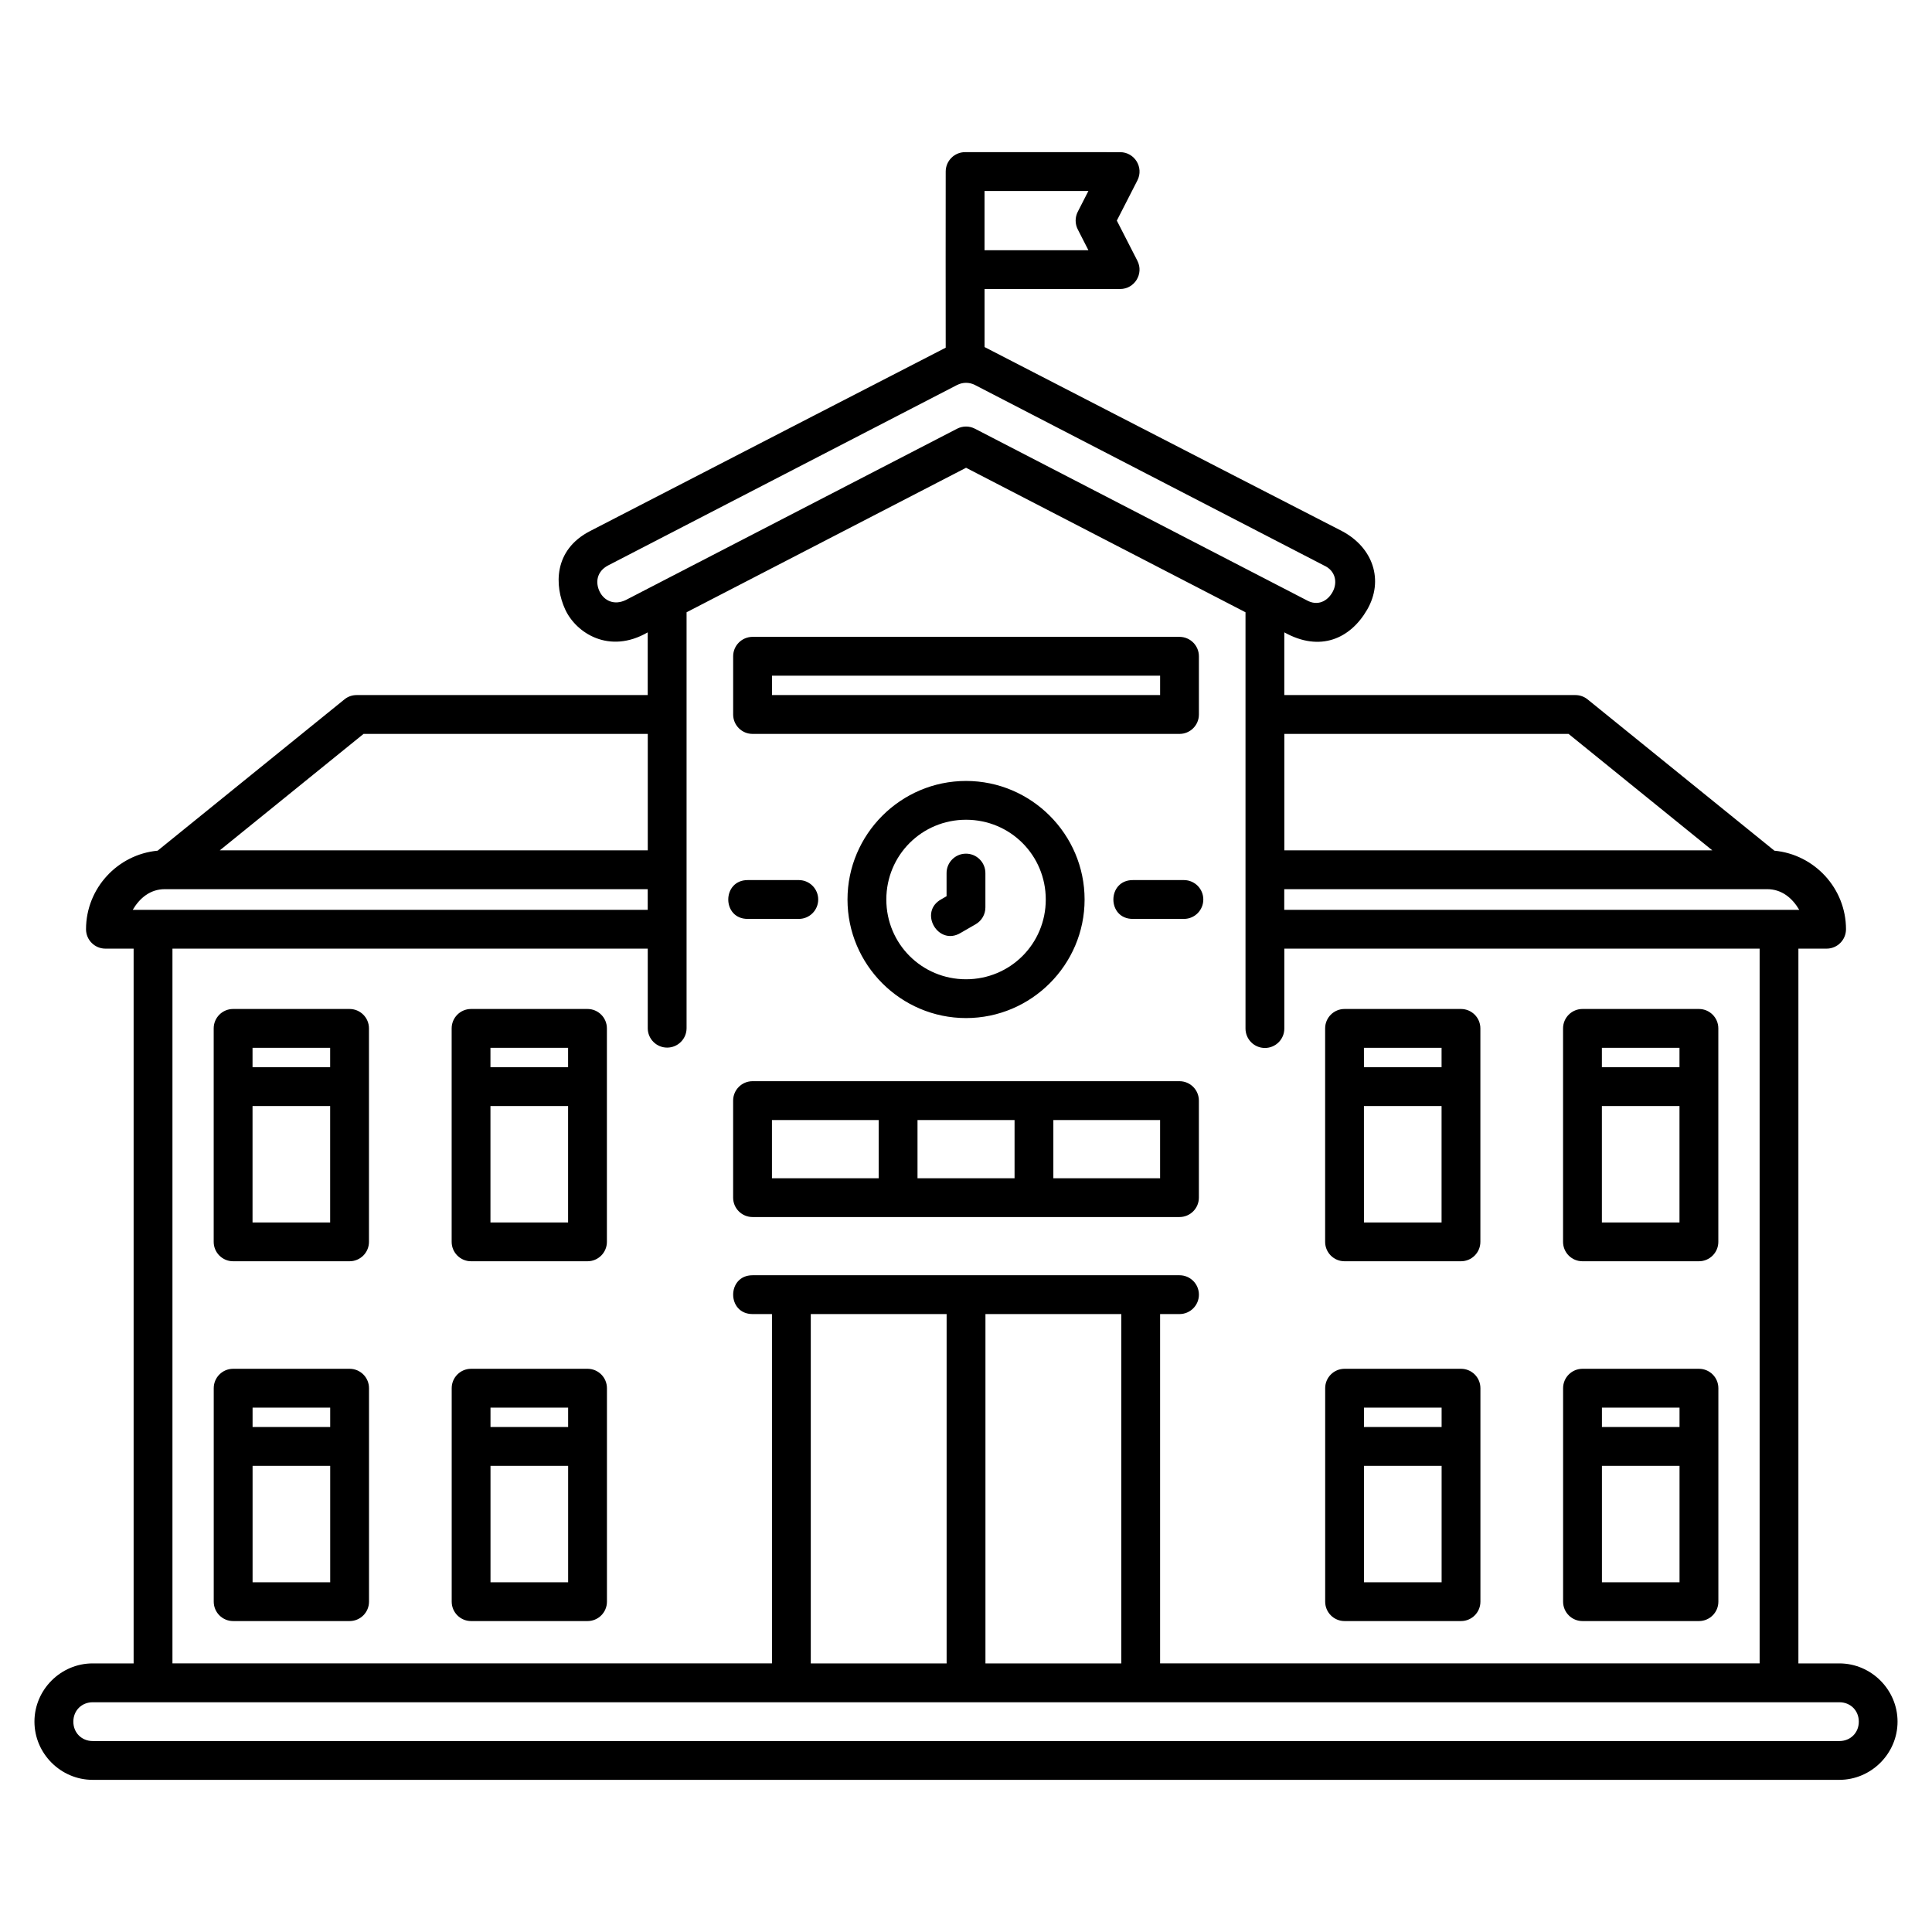
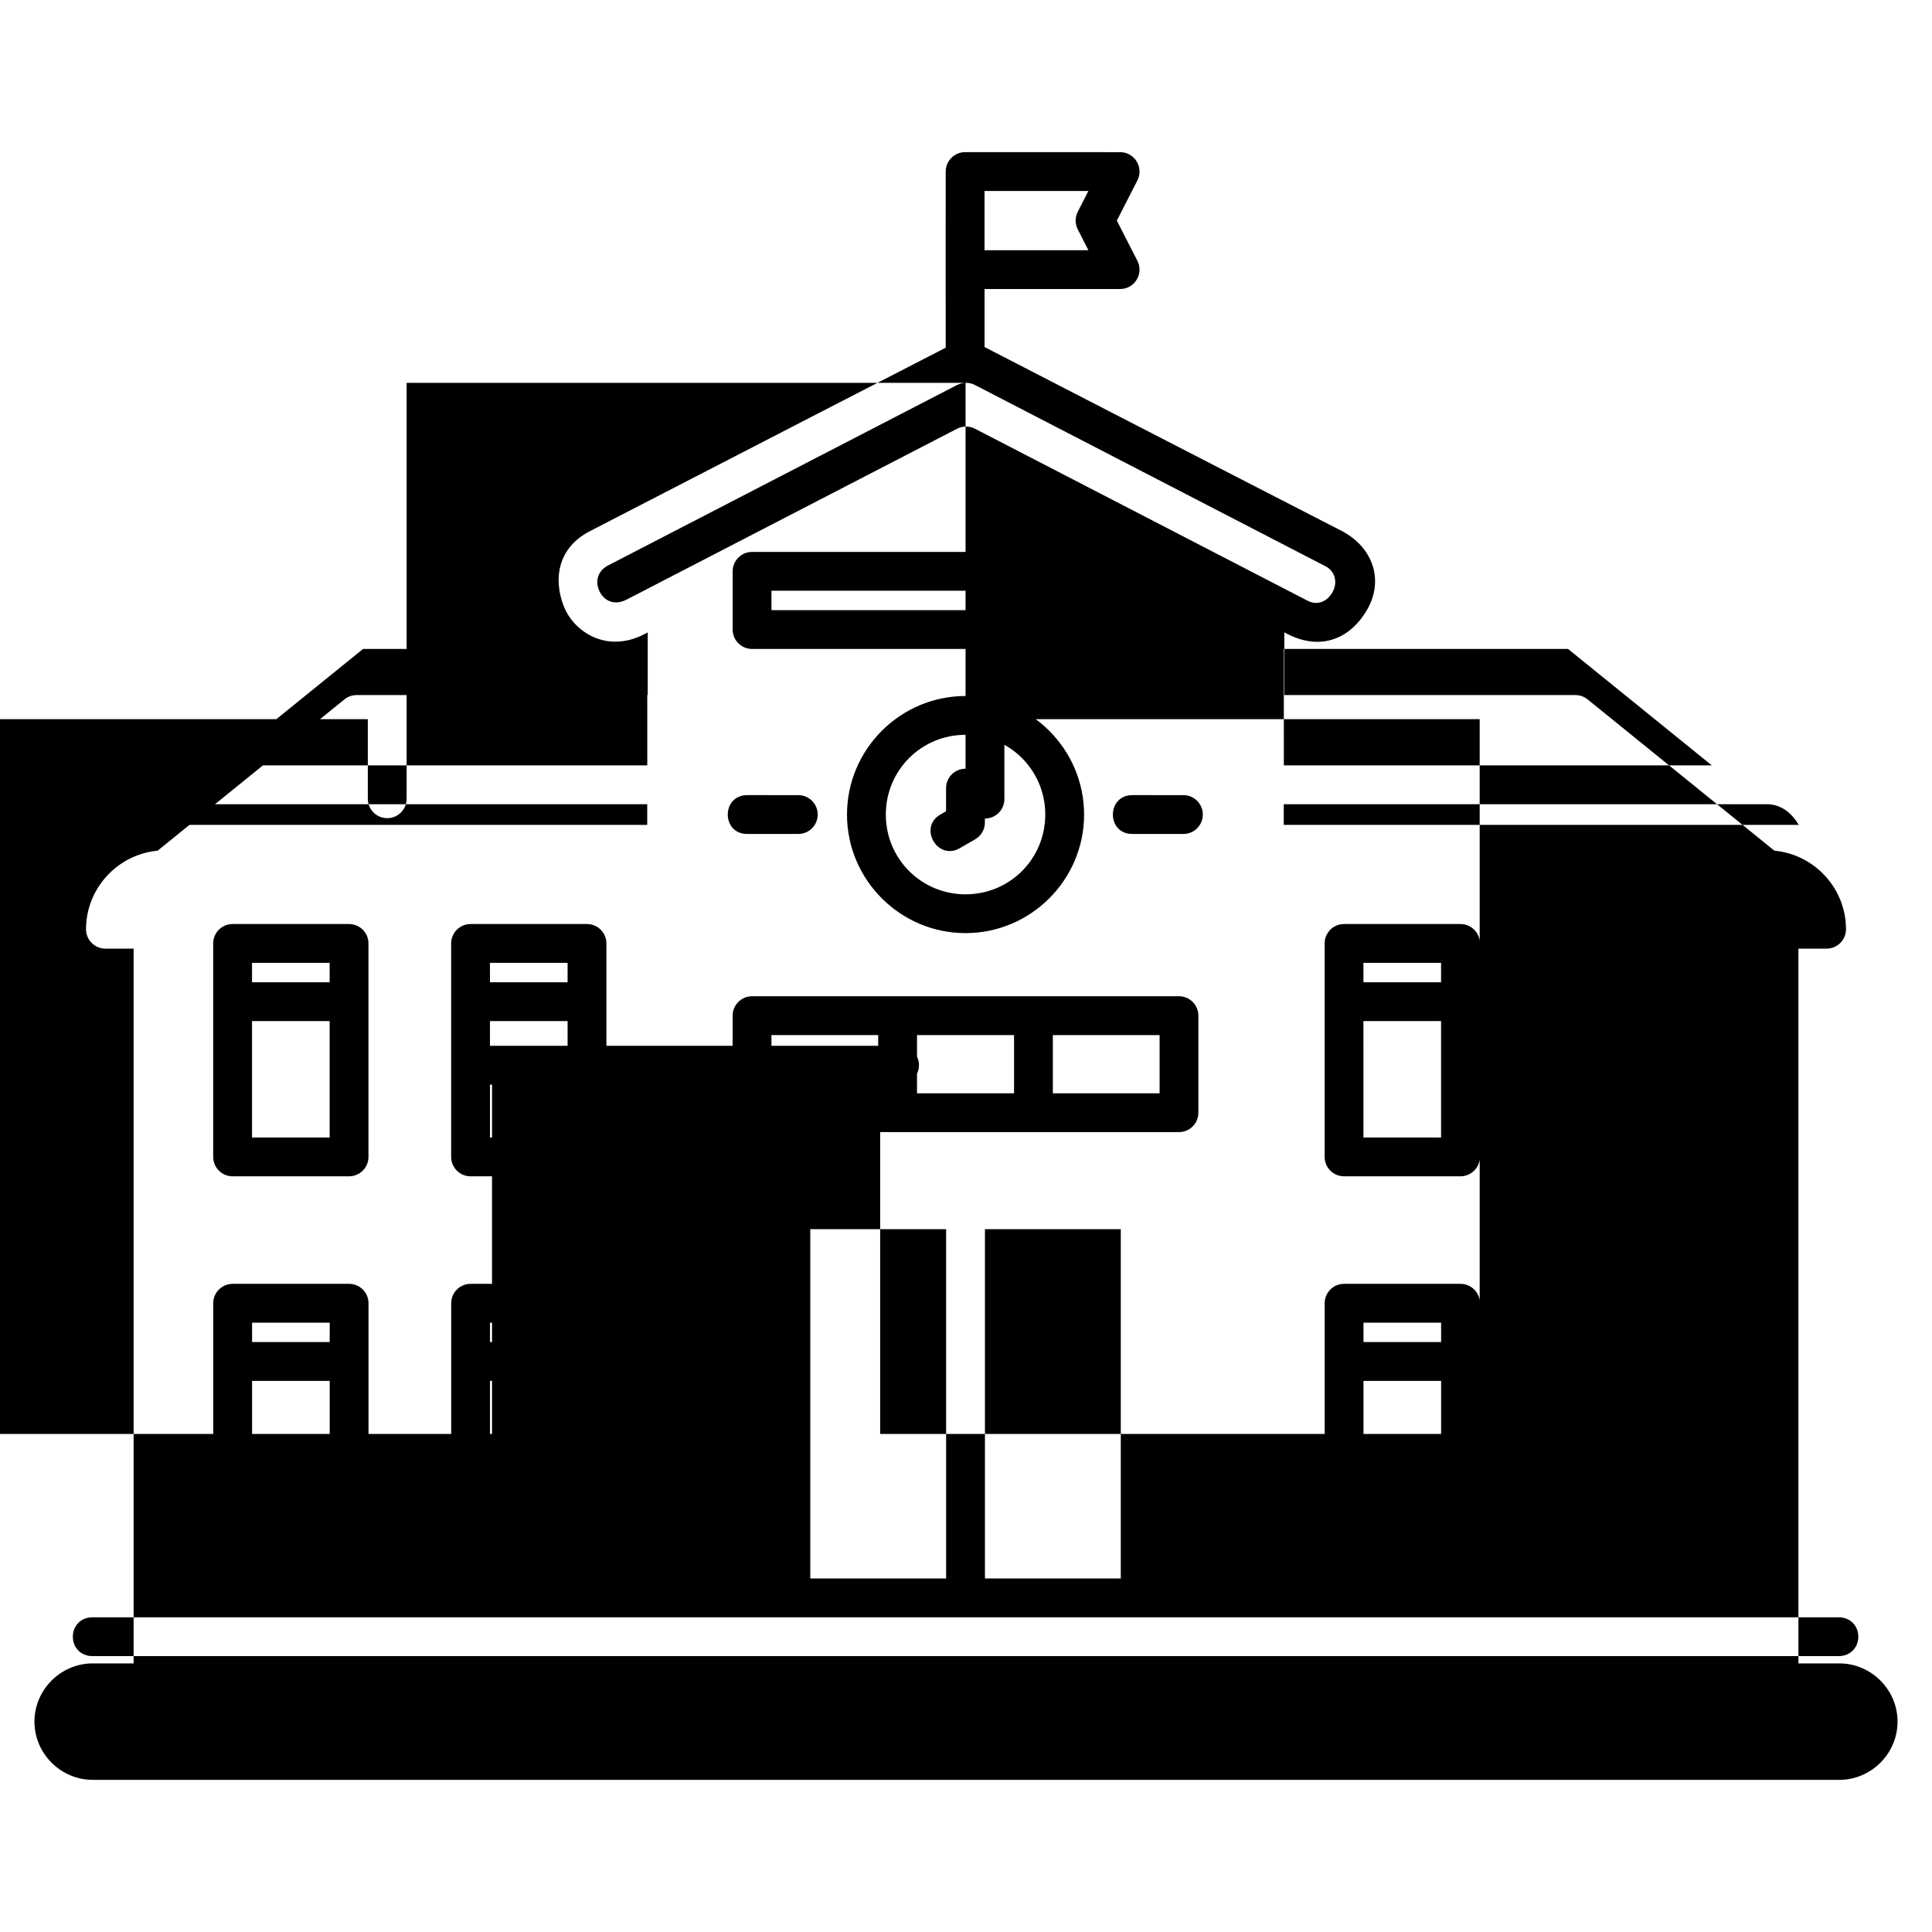
<svg xmlns="http://www.w3.org/2000/svg" fill="#000000" width="800px" height="800px" version="1.1" viewBox="144 144 512 512">
-   <path d="m399.77 184.32c-2.84 0-5.144 2.301-5.148 5.141-0.039 15.656 0 31.078 0 46.68 0 0-62.871 32.375-94.215 48.582-9.781 5.019-9.484 14.574-6.621 20.793 2.863 6.219 11.645 11.969 21.867 6.066v16.621h-77.145c-1.18 0-2.32 0.391-3.234 1.145l-49.504 40.094c-10.598 0.984-18.973 9.973-18.973 20.816 0 2.84 2.305 5.141 5.141 5.141h7.473v189.42h-10.852c-8.457 0-15.43 6.969-15.43 15.43 0 8.457 6.969 15.43 15.43 15.43h462.88c8.457 0 15.43-6.969 15.43-15.43 0-8.457-6.969-15.43-15.43-15.43h-10.844v-189.42h7.473c2.84 0 5.137-2.305 5.141-5.141 0-10.844-8.375-19.832-18.973-20.816l-49.504-40.094c-0.914-0.742-2.055-1.145-3.234-1.145h-77.145v-16.625c9.531 5.312 17.527 1.66 21.961-6.019 4.434-7.676 1.676-16.438-6.758-20.859-33.996-17.445-94.641-48.73-94.641-48.73v-15.379h35.93c3.836 0 6.32-4.059 4.578-7.477l-5.453-10.652 5.453-10.652c1.75-3.422-0.734-7.484-4.578-7.484zm5.141 10.289h27.527l-2.816 5.504c-0.754 1.473-0.754 3.215 0 4.684l2.816 5.512h-27.527zm-5.027 50.844c0.863-0.02 1.715 0.172 2.481 0.57l92.508 47.836c3.078 1.379 3.637 4.512 2.301 6.981-1.336 2.465-3.981 3.914-6.977 2.188-29.273-15.133-58.555-30.277-87.828-45.414-1.48-0.766-3.242-0.766-4.723 0l-87.785 45.391c-3.121 1.508-5.762 0.172-6.941-2.211-1.18-2.391-0.816-5.328 2.211-6.934l92.516-47.836c0.695-0.348 1.457-0.547 2.238-0.57zm0.133 22.512 74.055 38.293v110.27c-0.02 2.859 2.281 5.195 5.144 5.195 2.859 0 5.172-2.332 5.144-5.195v-21.133h125.96v189.42h-158.88v-92.574h5.141c2.844 0 5.144-2.305 5.144-5.144 0-2.844-2.305-5.144-5.144-5.144h-113.14c-6.859 0-6.859 10.289 0 10.289h5.141v92.574h-158.88v-189.42h125.96v21.133c0.02 2.82 2.32 5.098 5.144 5.098 2.82 0 5.117-2.273 5.144-5.098v-110.27zm-56.574 44.809c-2.844 0-5.148 2.305-5.148 5.148v15.43c0 2.84 2.309 5.144 5.148 5.141h113.14c2.84 0 5.141-2.305 5.141-5.141v-15.43c0-2.84-2.301-5.144-5.141-5.148zm5.141 10.289h102.86v5.141h-102.86zm-108.24 15.43h75.324v30.859h-113.42zm244.02 0h75.324l38.098 30.859h-113.42zm-84.352 12.469c-17.289 0-31.414 14.129-31.414 31.422s14.121 31.414 31.414 31.414c17.289 0 31.418-14.121 31.418-31.414s-14.129-31.422-31.418-31.422zm0 10.281c11.73 0 21.129 9.406 21.129 21.141s-9.398 21.133-21.129 21.133-21.125-9.398-21.125-21.133 9.395-21.141 21.125-21.141zm-0.094 8.988c-2.84 0.039-5.106 2.379-5.066 5.219v6.059l-1.336 0.773c-6.231 3.344-0.875 12.629 5.141 8.906l3.91-2.254c1.594-0.918 2.574-2.617 2.574-4.457v-9.027c0.039-2.898-2.32-5.262-5.223-5.219zm-57.723 7c-6.926-0.039-6.926 10.355 0 10.289h13.547c2.82-0.02 5.094-2.32 5.094-5.144 0-2.82-2.273-5.117-5.094-5.144zm102.06 0c-6.926-0.039-6.926 10.355 0 10.289h13.543c2.82-0.02 5.094-2.32 5.094-5.144 0-2.82-2.273-5.117-5.094-5.144zm-256.55 2.406h127.95v5.477h-136.48c1.832-3.086 4.59-5.477 8.527-5.477zm296.64 0h127.95c3.938 0 6.695 2.387 8.527 5.477h-136.48zm-278.57 31.754c-2.84 0-5.141 2.305-5.141 5.141v56.574c0 2.84 2.305 5.141 5.141 5.141h30.859c2.844 0 5.148-2.301 5.148-5.141v-56.574c0-2.844-2.309-5.144-5.148-5.141zm63.062 0c-2.84 0-5.141 2.305-5.141 5.141v56.574c0 2.84 2.305 5.141 5.141 5.141h30.859c2.84 0 5.141-2.305 5.141-5.141v-56.574c0-2.84-2.305-5.141-5.141-5.141zm231.48 0c-2.84 0-5.141 2.305-5.141 5.141v56.574c0 2.84 2.305 5.141 5.141 5.141h30.859c2.84 0 5.141-2.305 5.141-5.141v-56.574c0-2.84-2.305-5.141-5.141-5.141zm63.059 0c-2.844 0-5.148 2.301-5.148 5.141v56.574c0 2.844 2.309 5.144 5.148 5.141h30.859c2.84 0 5.141-2.305 5.141-5.141v-56.574c0-2.84-2.305-5.141-5.141-5.141zm-352.45 10.289h20.57v5.141h-20.57zm63.051 0h20.574v5.141h-20.574zm231.48 0h20.574v5.141h-20.57zm63.059 0h20.566v5.141h-20.566zm-225.08 8.848c-2.84 0-5.144 2.301-5.148 5.141v25.719c0 2.84 2.309 5.141 5.148 5.141h113.14c2.84 0 5.137-2.305 5.141-5.141v-25.719c0-2.84-2.305-5.137-5.141-5.141zm-132.51 6.582h20.57v30.859h-20.57zm63.051 0h20.574v30.859h-20.574zm231.48 0h20.574v30.859h-20.57zm63.059 0h20.566v30.859h-20.566zm-219.94 3.707h28.285v15.43h-28.285zm38.574 0h25.719v15.43h-25.719zm36 0h28.289v15.43h-28.289zm-64.285 51.43h36v92.574h-36zm46.289 0h36v92.574h-36zm-199.37 14.496c-2.84 0-5.141 2.305-5.141 5.141v56.574c0 2.84 2.305 5.141 5.141 5.141h30.859c2.844 0.004 5.148-2.301 5.148-5.141v-56.574c0-2.844-2.309-5.144-5.148-5.141zm63.062 0c-2.84 0-5.141 2.305-5.141 5.141v56.574c0 2.84 2.305 5.141 5.141 5.141h30.859c2.84 0 5.141-2.305 5.141-5.141v-56.574c0-2.84-2.305-5.141-5.141-5.141zm231.48 0c-2.84 0-5.141 2.305-5.141 5.141v56.574c0 2.84 2.305 5.141 5.141 5.141h30.859c2.84 0 5.141-2.305 5.141-5.141v-56.574c0-2.84-2.305-5.141-5.141-5.141zm63.059 0c-2.844 0-5.148 2.301-5.148 5.141v56.574c0 2.844 2.309 5.144 5.148 5.141h30.859c2.84 0 5.141-2.305 5.141-5.141v-56.574c0-2.84-2.305-5.141-5.141-5.141zm-352.45 10.289h20.57v5.141h-20.57zm63.051 0h20.574v5.141h-20.574zm231.48 0h20.574v5.141h-20.57zm63.059 0h20.566v5.141h-20.566zm-357.59 15.43h20.57v30.859h-20.57zm63.051 0h20.574v30.859h-20.574zm231.48 0h20.574v30.859h-20.57zm63.059 0h20.566v30.859h-20.566zm-399.95 62.652h462.88c2.938 0 5.148 2.203 5.148 5.141s-2.207 5.141-5.148 5.141h-462.88c-2.938 0-5.141-2.199-5.141-5.141 0-2.938 2.203-5.141 5.141-5.141z" />
+   <path d="m399.77 184.32c-2.84 0-5.144 2.301-5.148 5.141-0.039 15.656 0 31.078 0 46.68 0 0-62.871 32.375-94.215 48.582-9.781 5.019-9.484 14.574-6.621 20.793 2.863 6.219 11.645 11.969 21.867 6.066v16.621h-77.145c-1.18 0-2.32 0.391-3.234 1.145l-49.504 40.094c-10.598 0.984-18.973 9.973-18.973 20.816 0 2.84 2.305 5.141 5.141 5.141h7.473v189.42h-10.852c-8.457 0-15.43 6.969-15.43 15.43 0 8.457 6.969 15.43 15.43 15.43h462.88c8.457 0 15.43-6.969 15.43-15.43 0-8.457-6.969-15.43-15.43-15.43h-10.844v-189.42h7.473c2.84 0 5.137-2.305 5.141-5.141 0-10.844-8.375-19.832-18.973-20.816l-49.504-40.094c-0.914-0.742-2.055-1.145-3.234-1.145h-77.145v-16.625c9.531 5.312 17.527 1.66 21.961-6.019 4.434-7.676 1.676-16.438-6.758-20.859-33.996-17.445-94.641-48.73-94.641-48.73v-15.379h35.93c3.836 0 6.32-4.059 4.578-7.477l-5.453-10.652 5.453-10.652c1.75-3.422-0.734-7.484-4.578-7.484zm5.141 10.289h27.527l-2.816 5.504c-0.754 1.473-0.754 3.215 0 4.684l2.816 5.512h-27.527zm-5.027 50.844c0.863-0.02 1.715 0.172 2.481 0.57l92.508 47.836c3.078 1.379 3.637 4.512 2.301 6.981-1.336 2.465-3.981 3.914-6.977 2.188-29.273-15.133-58.555-30.277-87.828-45.414-1.48-0.766-3.242-0.766-4.723 0l-87.785 45.391c-3.121 1.508-5.762 0.172-6.941-2.211-1.18-2.391-0.816-5.328 2.211-6.934l92.516-47.836c0.695-0.348 1.457-0.547 2.238-0.57zv110.27c-0.02 2.859 2.281 5.195 5.144 5.195 2.859 0 5.172-2.332 5.144-5.195v-21.133h125.96v189.42h-158.88v-92.574h5.141c2.844 0 5.144-2.305 5.144-5.144 0-2.844-2.305-5.144-5.144-5.144h-113.14c-6.859 0-6.859 10.289 0 10.289h5.141v92.574h-158.88v-189.42h125.96v21.133c0.02 2.82 2.32 5.098 5.144 5.098 2.82 0 5.117-2.273 5.144-5.098v-110.27zm-56.574 44.809c-2.844 0-5.148 2.305-5.148 5.148v15.43c0 2.84 2.309 5.144 5.148 5.141h113.14c2.84 0 5.141-2.305 5.141-5.141v-15.43c0-2.84-2.301-5.144-5.141-5.148zm5.141 10.289h102.86v5.141h-102.86zm-108.24 15.43h75.324v30.859h-113.42zm244.02 0h75.324l38.098 30.859h-113.42zm-84.352 12.469c-17.289 0-31.414 14.129-31.414 31.422s14.121 31.414 31.414 31.414c17.289 0 31.418-14.121 31.418-31.414s-14.129-31.422-31.418-31.422zm0 10.281c11.73 0 21.129 9.406 21.129 21.141s-9.398 21.133-21.129 21.133-21.125-9.398-21.125-21.133 9.395-21.141 21.125-21.141zm-0.094 8.988c-2.84 0.039-5.106 2.379-5.066 5.219v6.059l-1.336 0.773c-6.231 3.344-0.875 12.629 5.141 8.906l3.91-2.254c1.594-0.918 2.574-2.617 2.574-4.457v-9.027c0.039-2.898-2.32-5.262-5.223-5.219zm-57.723 7c-6.926-0.039-6.926 10.355 0 10.289h13.547c2.82-0.02 5.094-2.32 5.094-5.144 0-2.82-2.273-5.117-5.094-5.144zm102.06 0c-6.926-0.039-6.926 10.355 0 10.289h13.543c2.82-0.02 5.094-2.32 5.094-5.144 0-2.82-2.273-5.117-5.094-5.144zm-256.55 2.406h127.95v5.477h-136.48c1.832-3.086 4.59-5.477 8.527-5.477zm296.64 0h127.95c3.938 0 6.695 2.387 8.527 5.477h-136.48zm-278.57 31.754c-2.84 0-5.141 2.305-5.141 5.141v56.574c0 2.84 2.305 5.141 5.141 5.141h30.859c2.844 0 5.148-2.301 5.148-5.141v-56.574c0-2.844-2.309-5.144-5.148-5.141zm63.062 0c-2.84 0-5.141 2.305-5.141 5.141v56.574c0 2.84 2.305 5.141 5.141 5.141h30.859c2.84 0 5.141-2.305 5.141-5.141v-56.574c0-2.84-2.305-5.141-5.141-5.141zm231.48 0c-2.84 0-5.141 2.305-5.141 5.141v56.574c0 2.84 2.305 5.141 5.141 5.141h30.859c2.84 0 5.141-2.305 5.141-5.141v-56.574c0-2.84-2.305-5.141-5.141-5.141zm63.059 0c-2.844 0-5.148 2.301-5.148 5.141v56.574c0 2.844 2.309 5.144 5.148 5.141h30.859c2.84 0 5.141-2.305 5.141-5.141v-56.574c0-2.84-2.305-5.141-5.141-5.141zm-352.45 10.289h20.57v5.141h-20.57zm63.051 0h20.574v5.141h-20.574zm231.48 0h20.574v5.141h-20.57zm63.059 0h20.566v5.141h-20.566zm-225.08 8.848c-2.84 0-5.144 2.301-5.148 5.141v25.719c0 2.84 2.309 5.141 5.148 5.141h113.14c2.84 0 5.137-2.305 5.141-5.141v-25.719c0-2.84-2.305-5.137-5.141-5.141zm-132.51 6.582h20.57v30.859h-20.57zm63.051 0h20.574v30.859h-20.574zm231.48 0h20.574v30.859h-20.57zm63.059 0h20.566v30.859h-20.566zm-219.94 3.707h28.285v15.43h-28.285zm38.574 0h25.719v15.43h-25.719zm36 0h28.289v15.43h-28.289zm-64.285 51.43h36v92.574h-36zm46.289 0h36v92.574h-36zm-199.37 14.496c-2.84 0-5.141 2.305-5.141 5.141v56.574c0 2.84 2.305 5.141 5.141 5.141h30.859c2.844 0.004 5.148-2.301 5.148-5.141v-56.574c0-2.844-2.309-5.144-5.148-5.141zm63.062 0c-2.84 0-5.141 2.305-5.141 5.141v56.574c0 2.84 2.305 5.141 5.141 5.141h30.859c2.84 0 5.141-2.305 5.141-5.141v-56.574c0-2.84-2.305-5.141-5.141-5.141zm231.48 0c-2.84 0-5.141 2.305-5.141 5.141v56.574c0 2.84 2.305 5.141 5.141 5.141h30.859c2.84 0 5.141-2.305 5.141-5.141v-56.574c0-2.84-2.305-5.141-5.141-5.141zm63.059 0c-2.844 0-5.148 2.301-5.148 5.141v56.574c0 2.844 2.309 5.144 5.148 5.141h30.859c2.84 0 5.141-2.305 5.141-5.141v-56.574c0-2.84-2.305-5.141-5.141-5.141zm-352.45 10.289h20.57v5.141h-20.57zm63.051 0h20.574v5.141h-20.574zm231.48 0h20.574v5.141h-20.57zm63.059 0h20.566v5.141h-20.566zm-357.59 15.43h20.57v30.859h-20.57zm63.051 0h20.574v30.859h-20.574zm231.48 0h20.574v30.859h-20.57zm63.059 0h20.566v30.859h-20.566zm-399.95 62.652h462.88c2.938 0 5.148 2.203 5.148 5.141s-2.207 5.141-5.148 5.141h-462.88c-2.938 0-5.141-2.199-5.141-5.141 0-2.938 2.203-5.141 5.141-5.141z" />
</svg>